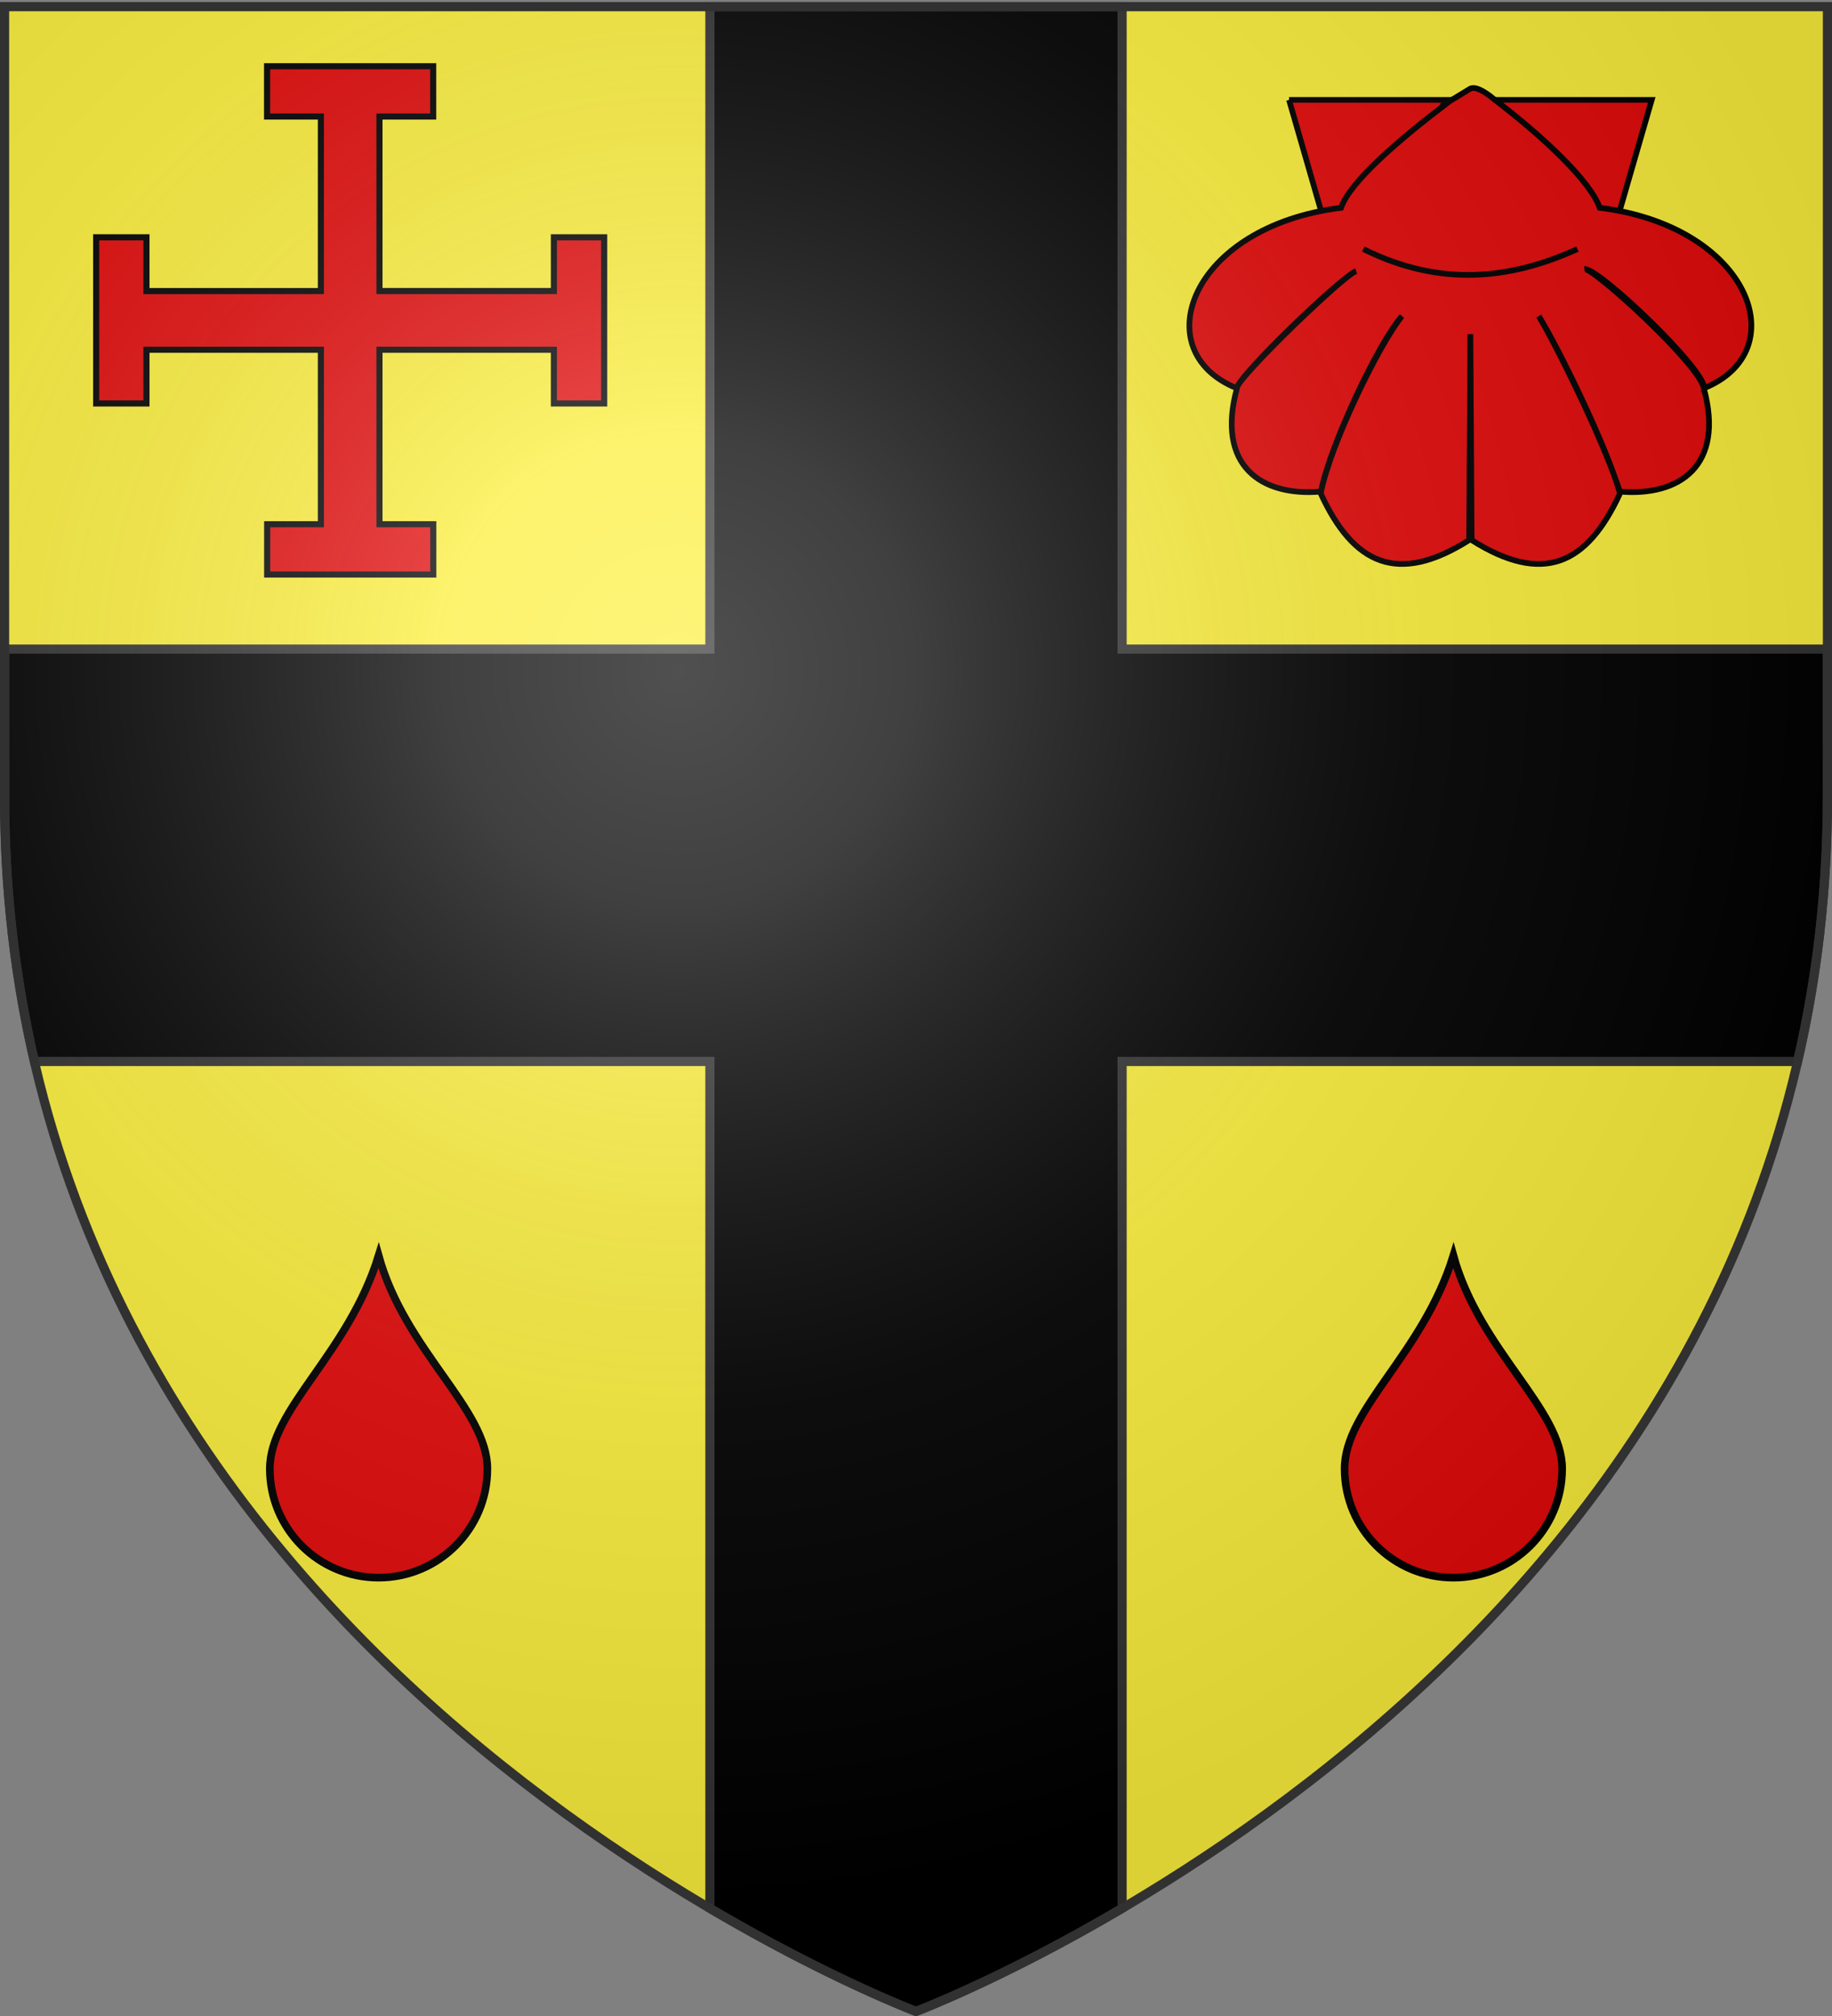
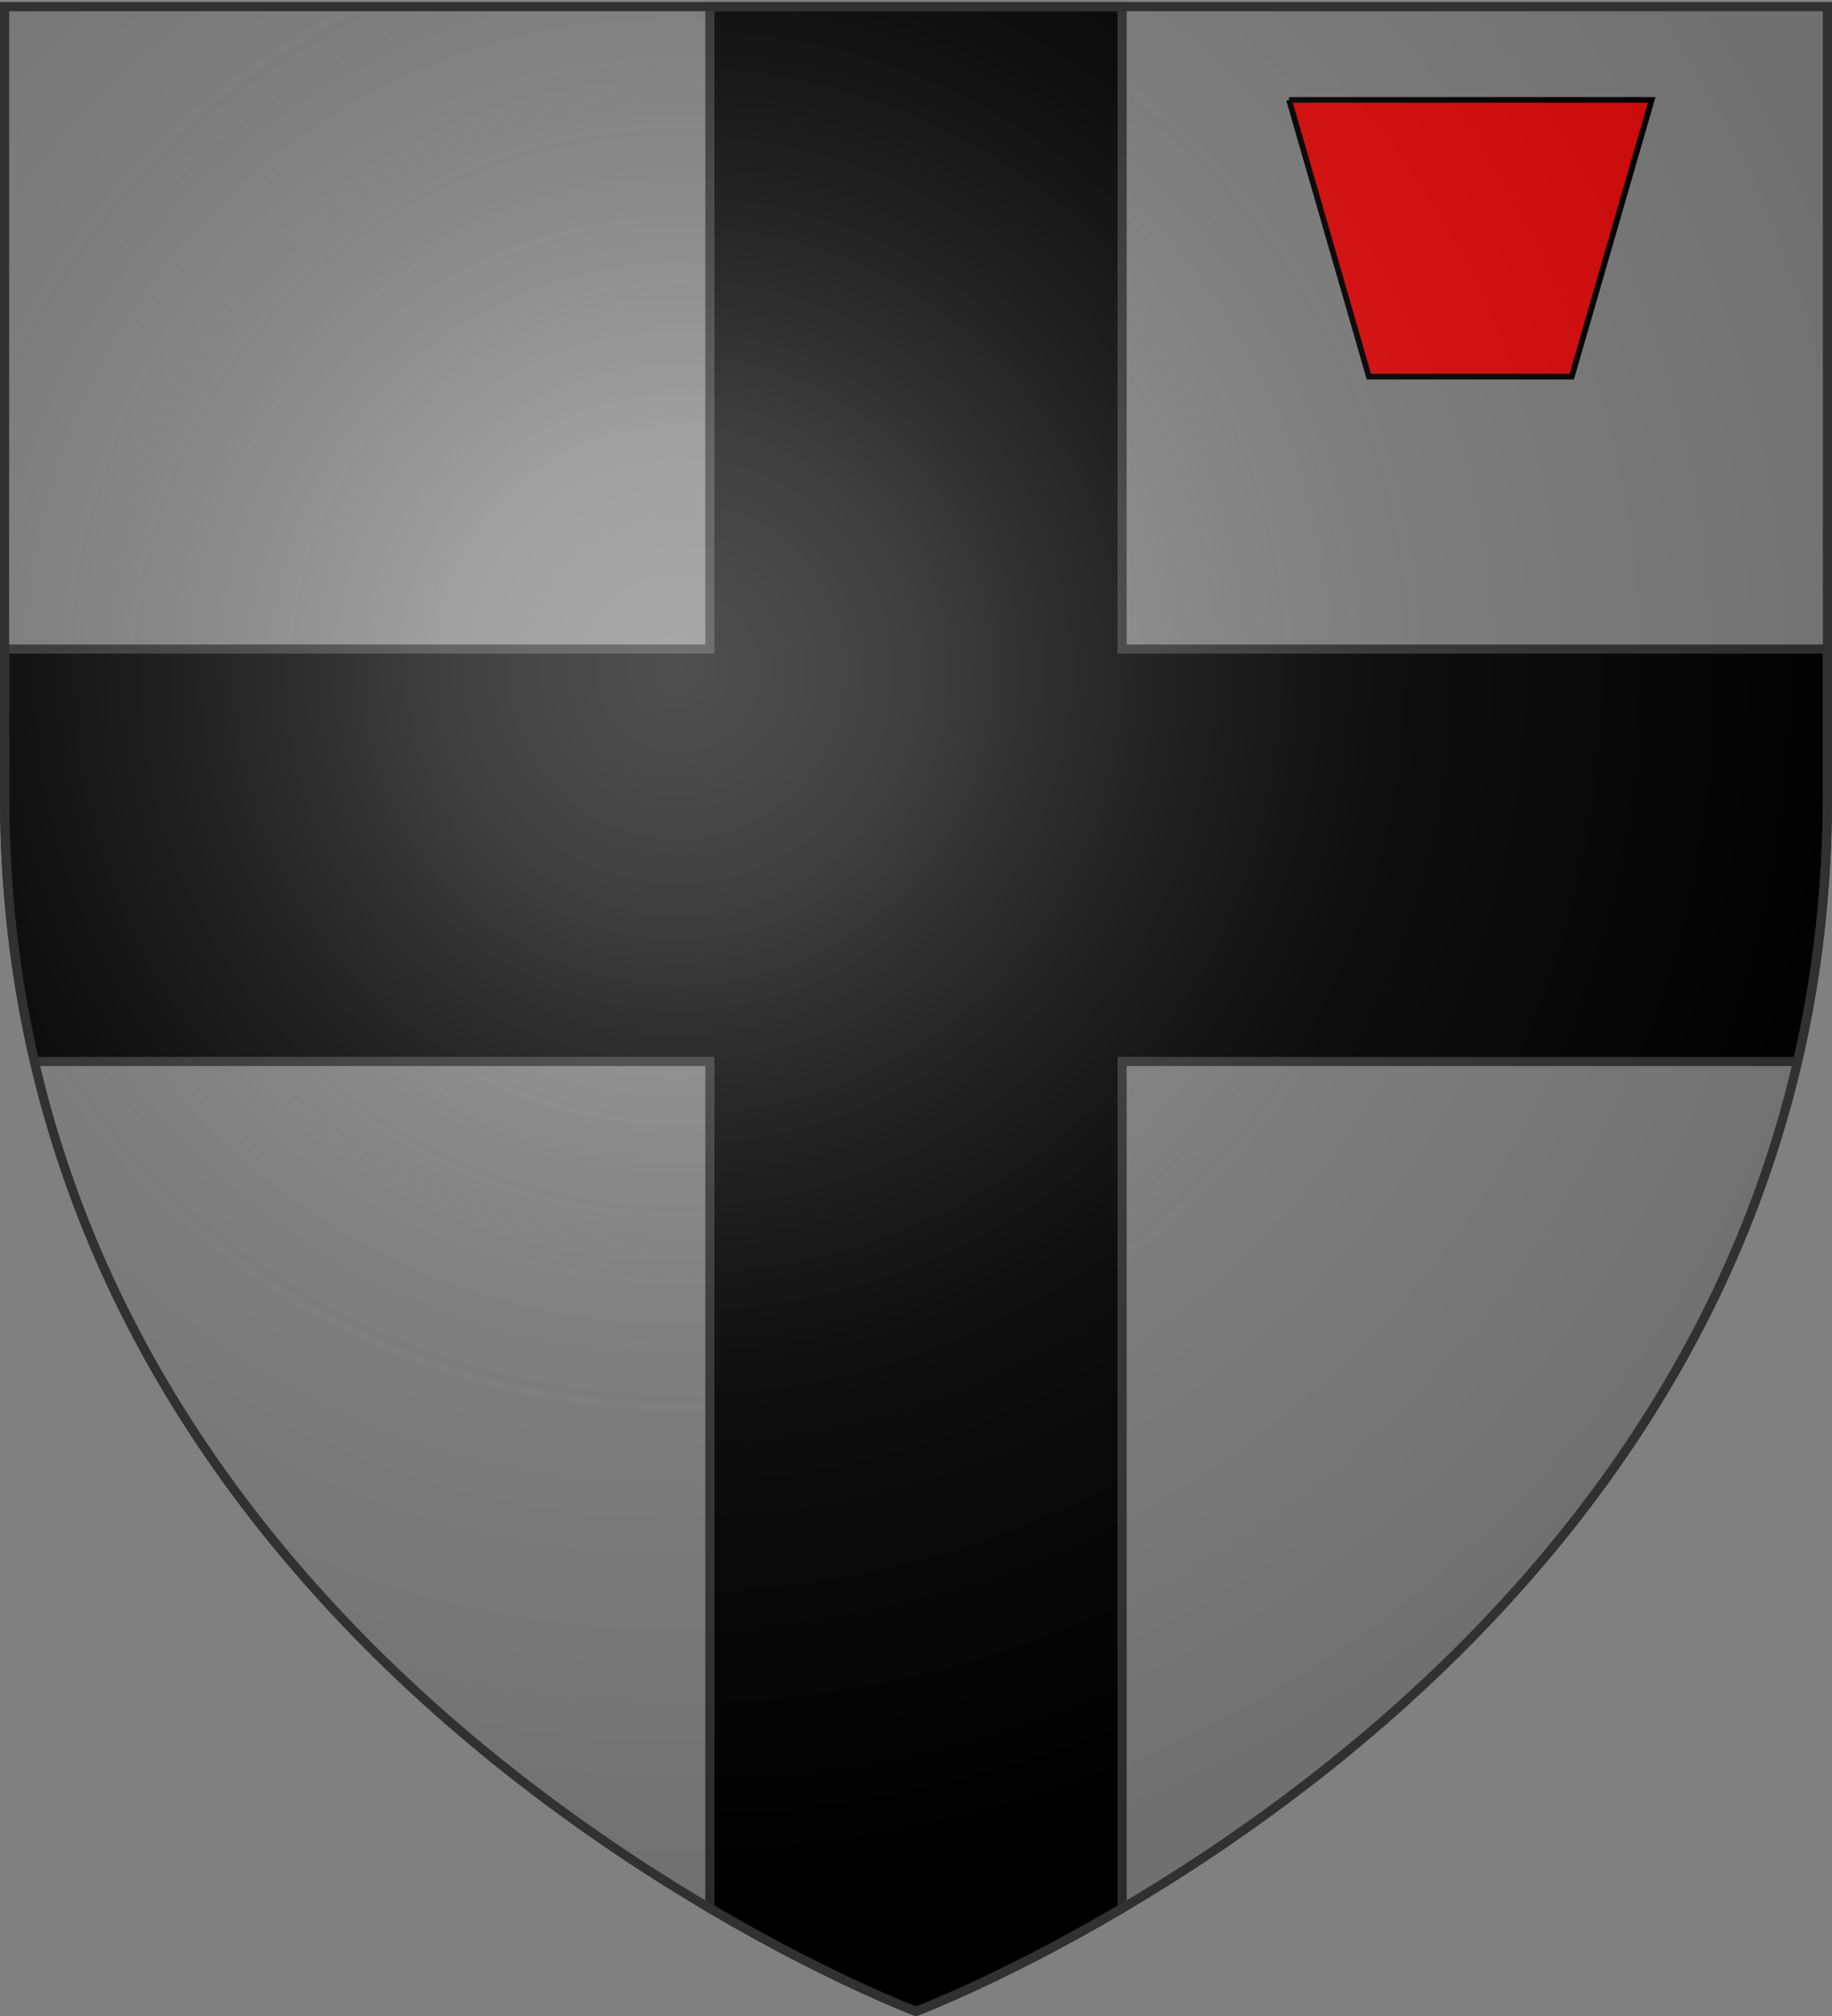
<svg xmlns="http://www.w3.org/2000/svg" xmlns:xlink="http://www.w3.org/1999/xlink" height="660" width="600" version="1.0">
  <rect width="100%" height="100%" fill="#808080" stroke="none" />
  <defs>
    <radialGradient xlink:href="#a" id="c" gradientUnits="userSpaceOnUse" gradientTransform="matrix(1.353 0 0 1.349 -77.63 -85.747)" cx="221.445" cy="226.331" fx="221.445" fy="226.331" r="300" />
    <linearGradient id="a">
      <stop style="stop-color:white;stop-opacity:.314" offset="0" />
      <stop offset=".19" style="stop-color:white;stop-opacity:.251" />
      <stop style="stop-color:#6b6b6b;stop-opacity:.125" offset=".6" />
      <stop style="stop-color:black;stop-opacity:.125" offset="1" />
    </linearGradient>
  </defs>
  <g style="display:inline">
    <g style="display:inline">
-       <path d="M300 658.5s298.5-112.32 298.5-397.772V2.176H1.5v258.552C1.5 546.18 300 658.5 300 658.5z" style="fill:#fcef3c;fill-opacity:1;fill-rule:evenodd;stroke:none;stroke-width:1px;stroke-linecap:butt;stroke-linejoin:miter;stroke-opacity:1" />
-     </g>
+       </g>
    <path style="fill:#000;fill-opacity:1;fill-rule:evenodd;stroke:#313131;stroke-width:3;stroke-linecap:butt;stroke-linejoin:miter;stroke-miterlimit:4;stroke-dasharray:none;stroke-opacity:1;display:inline" d="M232.5 2.188V212.5H1.5v48.219c0 30.936 3.53 59.834 9.781 86.781H232.5v277.25c39.183 23.083 67.5 33.75 67.5 33.75s28.317-10.669 67.5-33.75V347.5h221.219c6.252-26.946 9.781-55.845 9.781-86.781V212.5h-231V2.187h-135z" />
  </g>
  <g style="display:inline">
    <path d="m457.27 816.784 42.03 145.625h106.844l42.094-145.625H457.269z" style="fill:#e20909;fill-opacity:1;fill-rule:evenodd;stroke:#000;stroke-width:3;stroke-linecap:butt;stroke-linejoin:miter;stroke-miterlimit:4;stroke-dasharray:none;stroke-opacity:1;display:inline" transform="matrix(.622 0 0 .622 137.755 -475.334)" />
-     <path style="fill:#e20909;fill-opacity:1;fill-rule:evenodd;stroke:#000;stroke-width:3;stroke-linecap:butt;stroke-linejoin:miter;stroke-miterlimit:4;stroke-dasharray:none;stroke-opacity:1;display:inline" d="M541.6 817.612c-26.876 20.454-52.171 42.186-56.953 55.963-79.385 9.85-103.209 75.367-54.984 94.936 1.143-6.187 56.465-59.6 62.927-61.608-7.702 2.85-63.044 56.026-62.763 61.717-11.073 40.69 12.758 57.045 44.217 54.329 5.074-25.204 30.64-79.006 42.692-92.338-11.782 14.31-37.862 67.47-42.801 93.322 17.379 37.645 40.687 48.202 78.159 24.54l.655-108.42.656 108.42c37.472 23.662 60.725 13.105 78.104-24.54-6.281-23.167-32.212-76.515-42.747-93.322 8.314 13.625 33.622 64.324 42.693 92.338 31.458 2.716 55.29-13.64 44.217-54.329-1.79-12.24-58.238-63.662-62.818-62.798 7.344-.804 63.567 52.819 62.982 62.689 48.224-19.57 24.4-85.087-54.985-94.936-4.78-13.777-29.105-36.967-55.98-57.42 0 0-8.119-7.168-12.122-5.32l-11.15 6.777z" transform="matrix(.622 0 0 .622 137.755 -475.334)" />
-     <path style="fill:#e20909;fill-rule:evenodd;stroke:#000;stroke-width:3;stroke-linecap:butt;stroke-linejoin:miter;stroke-miterlimit:4;stroke-dasharray:none;stroke-opacity:1;display:inline" d="M496.374 895.287c40.462 20.146 77.459 16.043 112.75 0" transform="matrix(.622 0 0 .622 137.755 -475.334)" />
-     <path d="M87.469 21.688v16.468h17.625v57.125H47.969V77.687H31.5v54.407h16.469V114.5h57.125v57.125H87.5v16.469h54.406v-16.469h-17.625V114.5h57.125v17.594h16.469V77.688h-16.469V95.28h-57.125V38.156h17.594V21.688H87.469z" style="fill:#e20909;fill-opacity:1;stroke:#000;stroke-width:2;stroke-miterlimit:4;stroke-dasharray:none;stroke-opacity:1" />
-     <path style="fill:#e20909;fill-opacity:1;stroke:#000;stroke-width:2.5;stroke-miterlimit:4;stroke-dasharray:none;stroke-opacity:1" d="M159.625 480.868c0 19.665-15.96 35.625-35.625 35.625s-35.625-15.96-35.625-35.625 25.633-37.433 35.625-69.825c8.643 31.268 35.625 50.16 35.625 69.825z" id="b" />
    <use xlink:href="#b" transform="translate(352)" width="600" height="660" />
  </g>
  <g style="display:inline">
    <path d="M300 658.5s298.5-112.32 298.5-397.772V2.176H1.5v258.552C1.5 546.18 300 658.5 300 658.5z" style="opacity:1;fill:url(#c);fill-opacity:1;fill-rule:evenodd;stroke:none;stroke-width:1px;stroke-linecap:butt;stroke-linejoin:miter;stroke-opacity:1" />
  </g>
  <g style="display:inline">
    <path d="M300 658.5S1.5 546.18 1.5 260.728V2.176h597v258.552C598.5 546.18 300 658.5 300 658.5z" style="opacity:1;fill:none;fill-opacity:1;fill-rule:evenodd;stroke:#313131;stroke-width:3;stroke-linecap:butt;stroke-linejoin:miter;stroke-miterlimit:4;stroke-dasharray:none;stroke-opacity:1" />
  </g>
</svg>